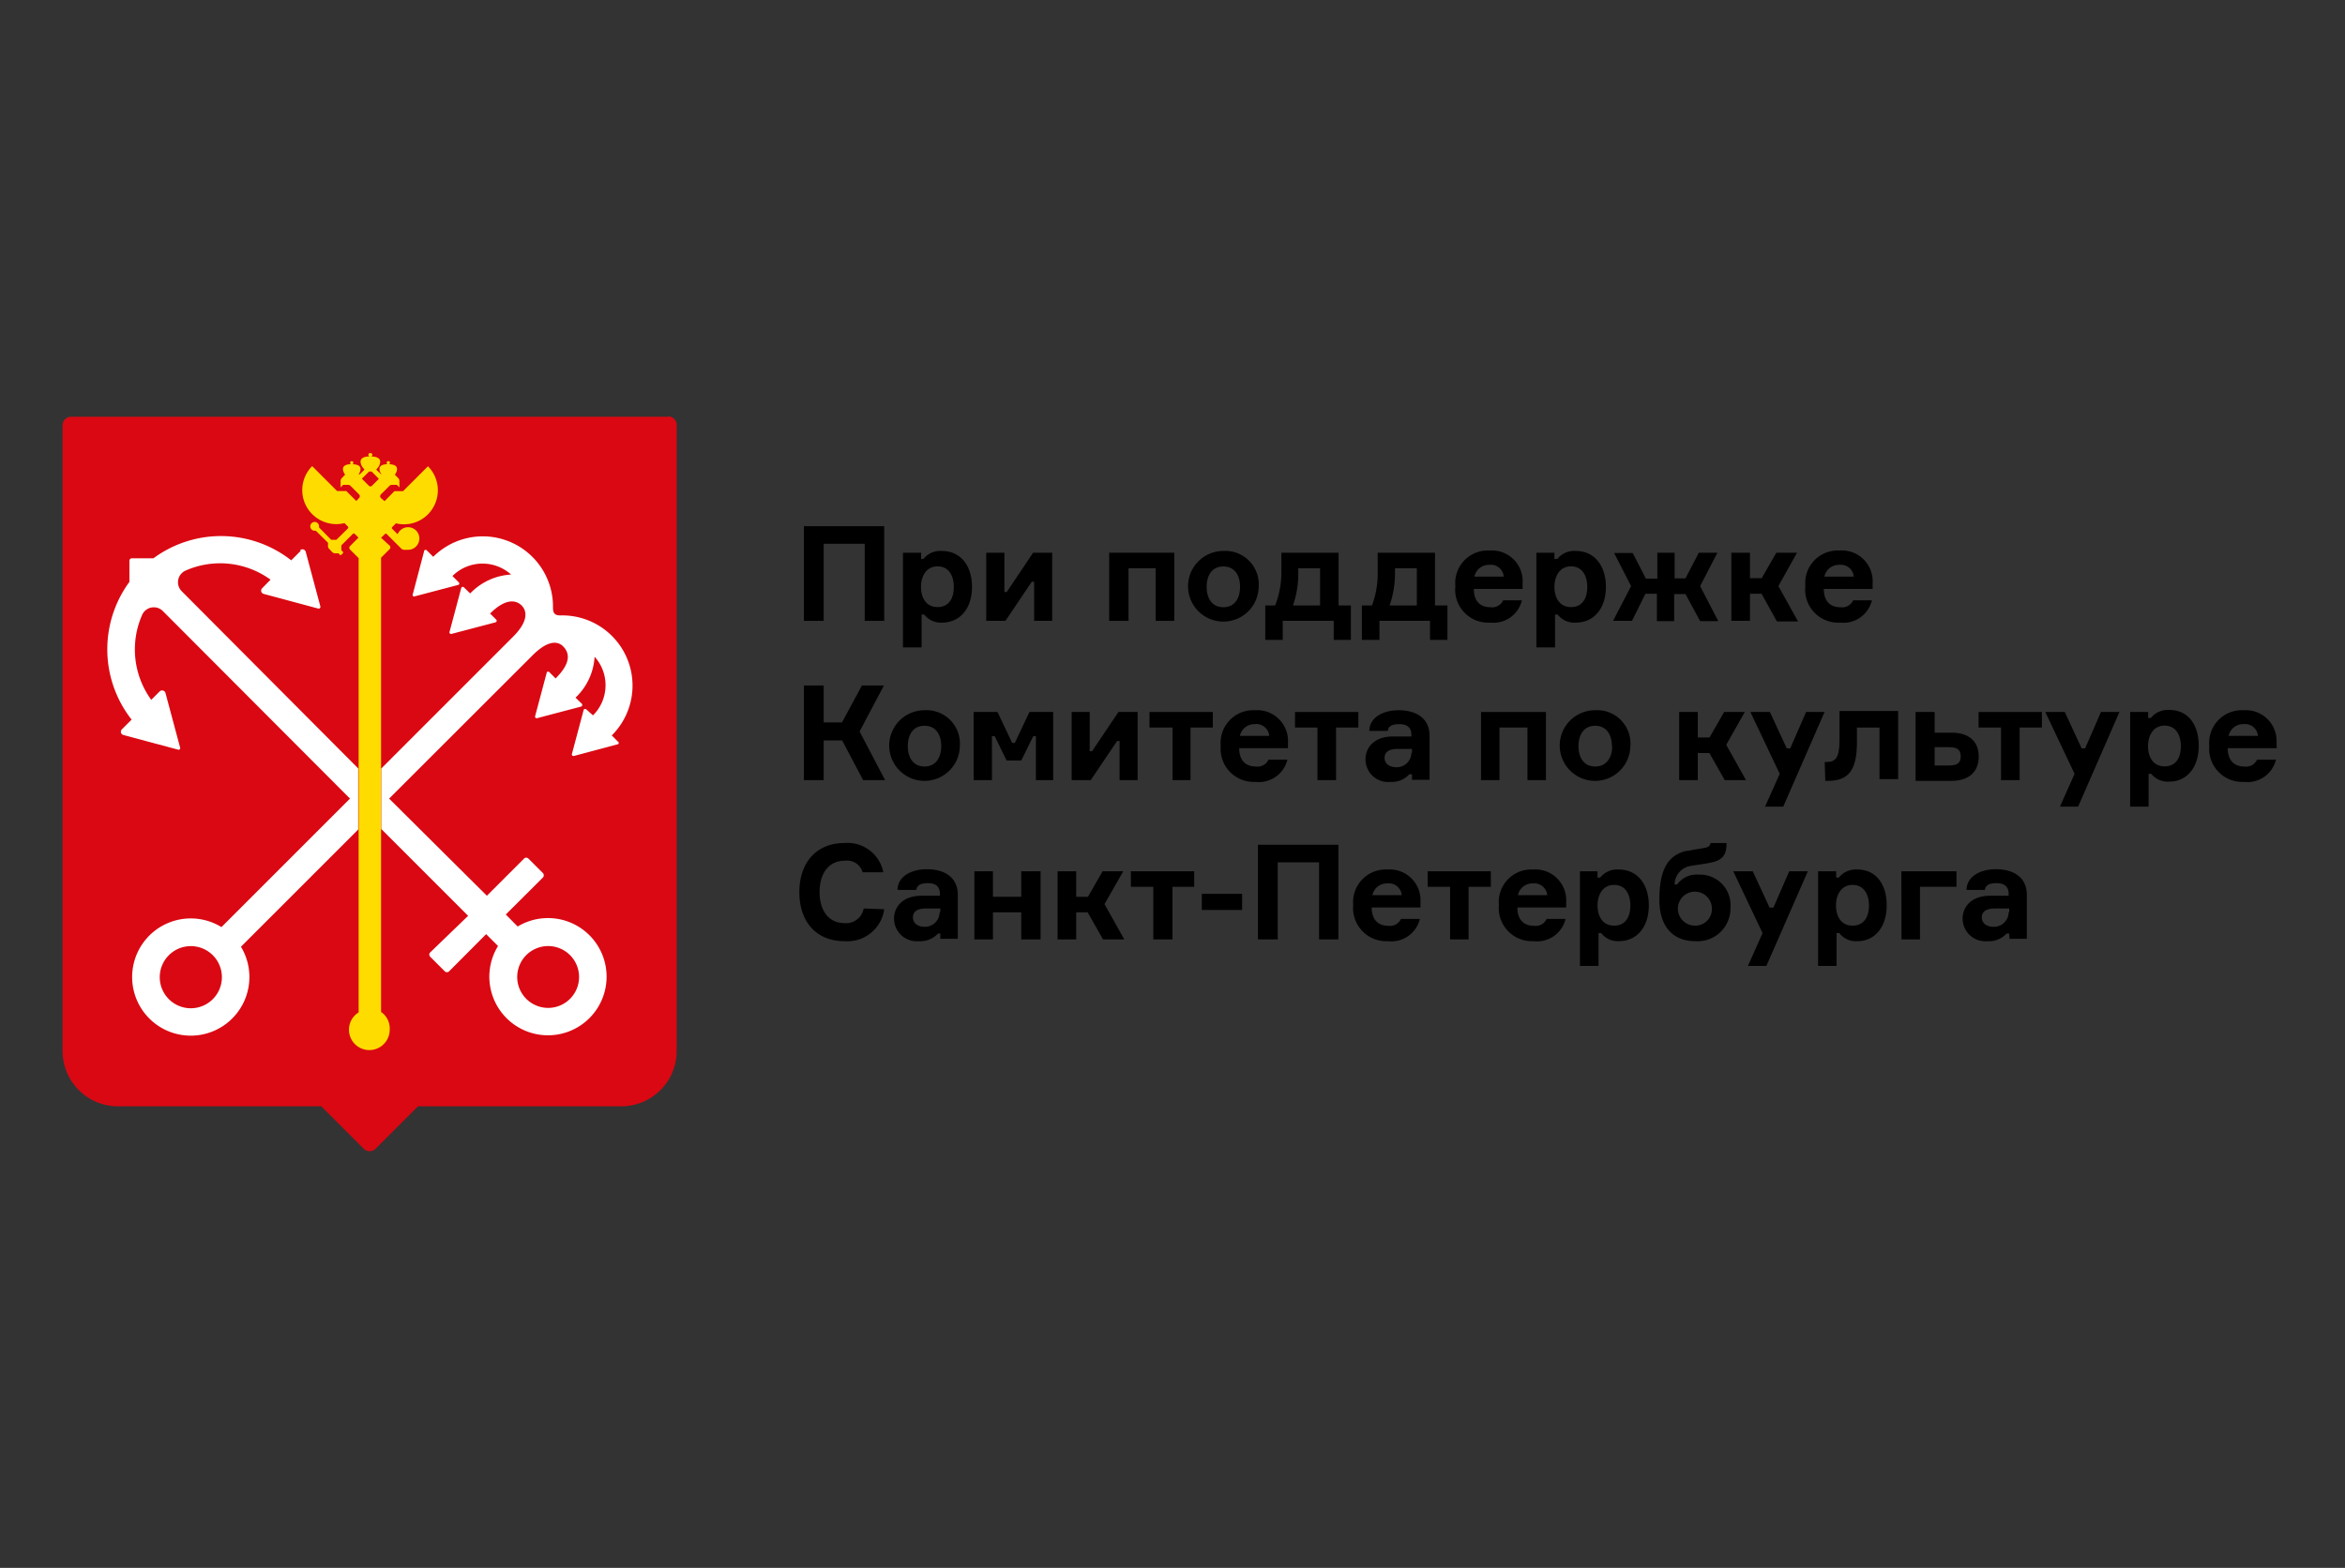
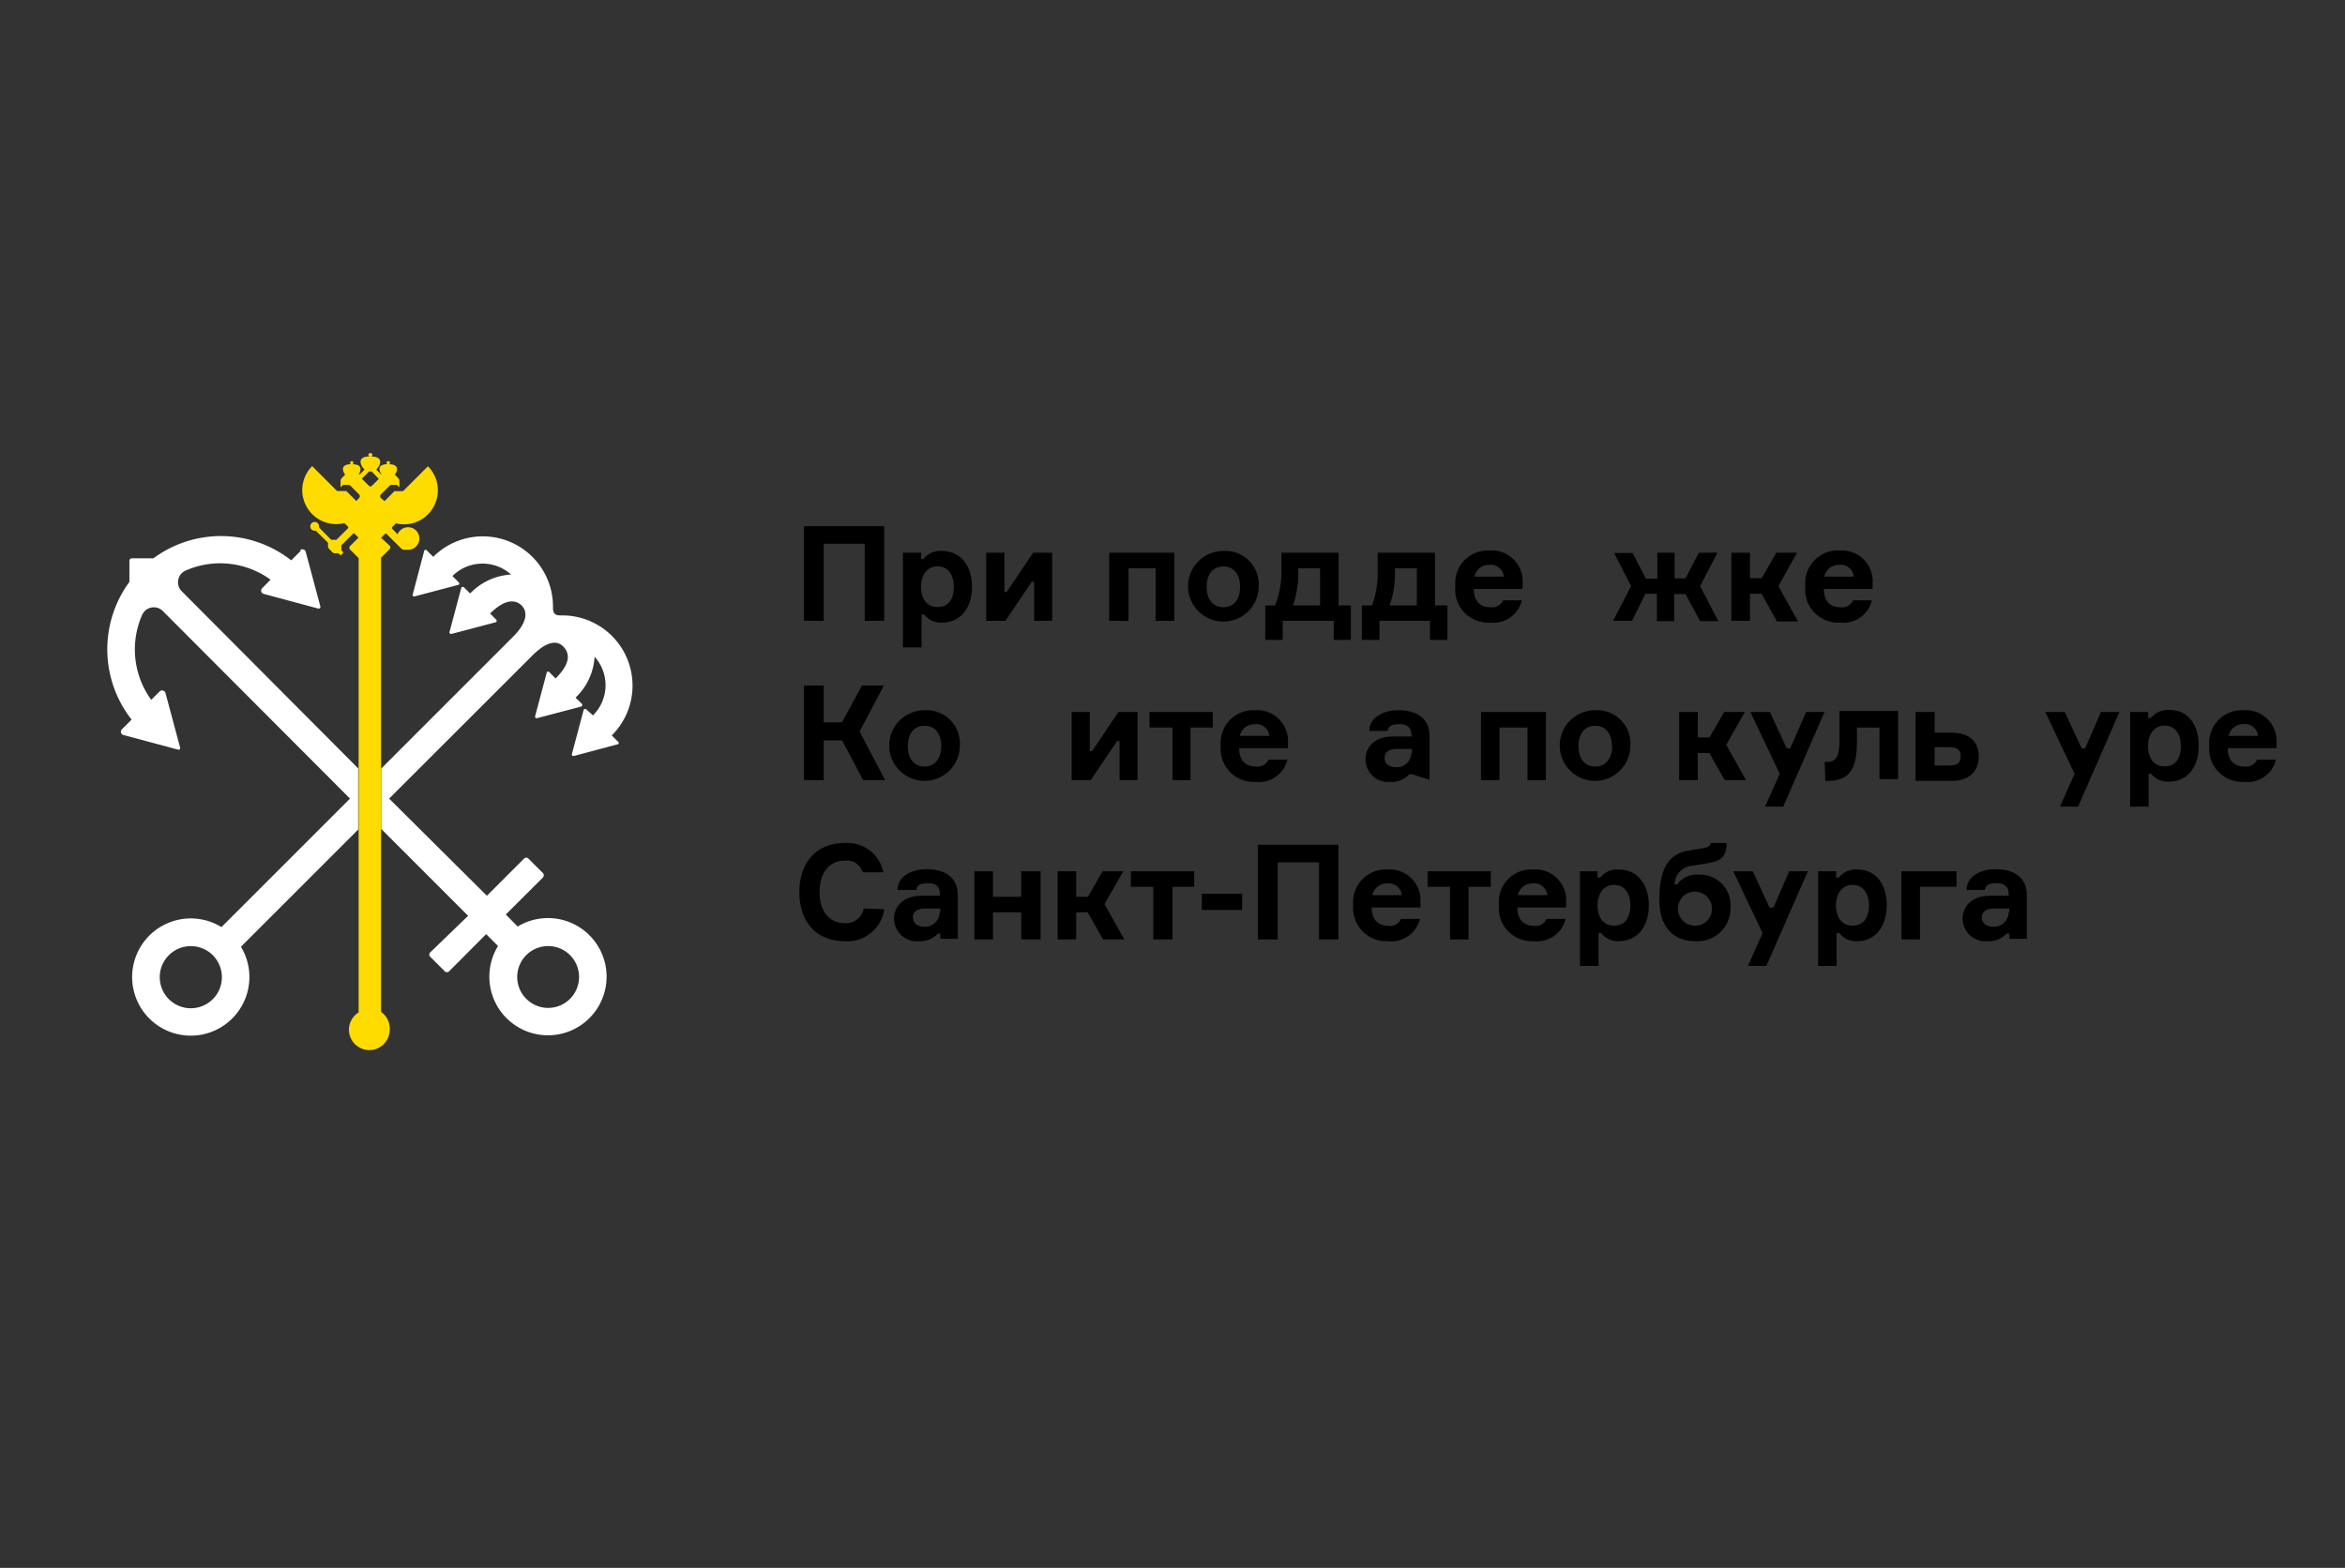
<svg xmlns="http://www.w3.org/2000/svg" id="Layer_1" data-name="Layer 1" viewBox="0 0 160 107">
  <rect x="0" y="0" width="160" height="107" fill="#333333" stroke="none" />
  <defs>
    <style>.cls-1{fill:#da0812;}.cls-1,.cls-2,.cls-3{fill-rule:evenodd;}.cls-2{fill:#fff;}.cls-3{fill:#ffdc00;}</style>
  </defs>
  <path d="M60.33,35.91v6.46H59V37.11H56.2v5.26H54.85V35.91Z" />
  <path d="M63.06,41.94h-.18v2.24H61.61V37.72h1.24v.43H63a1.48,1.48,0,0,1,1.26-.55c1.28,0,2.06,1,2.06,2.45s-.79,2.44-2.06,2.44A1.43,1.43,0,0,1,63.06,41.94Zm-.22-1.89c0,.73.34,1.38,1.13,1.38s1.11-.62,1.11-1.38-.35-1.4-1.11-1.4S62.84,39.31,62.84,40.05Z" />
  <path d="M67.29,42.37V37.72h1.24V40.4h.16l1.8-2.68h1.3v4.65H70.56V39.7H70.4l-1.8,2.67Z" />
  <path d="M78.85,42.37V38.78H77v3.59H75.68V37.72h4.44v4.65Z" />
  <path d="M85.88,40.05a2.41,2.41,0,1,1-2.41-2.45A2.28,2.28,0,0,1,85.88,40.05Zm-1.27,0c0-.75-.34-1.39-1.14-1.39s-1.14.64-1.14,1.39.35,1.39,1.14,1.39S84.61,40.8,84.61,40.05Z" />
  <path d="M92.17,41.32v2.35H91v-1.3H87.52v1.3H86.33V41.32H87a6.14,6.14,0,0,0,.43-2.26V37.72h3.9v3.6Zm-2.1-2.54H88.58v.29a6.57,6.57,0,0,1-.36,2.25h1.85Z" />
  <path d="M98.76,41.32v2.35H97.57v-1.3H94.12v1.3h-1.2V41.32h.69A6.15,6.15,0,0,0,94,39.06V37.72h3.91v3.6Zm-2.09-2.54H95.18v.29a6.55,6.55,0,0,1-.37,2.25h1.86Z" />
  <path d="M103.89,40.19h-3.33c0,.8.4,1.25,1.13,1.25a.82.82,0,0,0,.87-.47h1.28a2,2,0,0,1-2.17,1.52A2.25,2.25,0,0,1,99.3,40a2.22,2.22,0,0,1,2.34-2.43,2.1,2.1,0,0,1,2.25,2.21Zm-3.29-.84h2a.88.88,0,0,0-1-.8A1,1,0,0,0,100.6,39.35Z" />
-   <path d="M106.28,41.94h-.18v2.24h-1.27V37.72h1.23v.43h.19a1.48,1.48,0,0,1,1.26-.55c1.28,0,2.06,1,2.06,2.45s-.79,2.44-2.06,2.44A1.43,1.43,0,0,1,106.28,41.94Zm-.22-1.89c0,.73.34,1.38,1.13,1.38s1.11-.62,1.11-1.38-.35-1.4-1.11-1.4S106.06,39.31,106.06,40.05Z" />
  <path d="M111.35,42.37h-1.29L111.29,40l-1.16-2.26h1.27l.9,1.75h.78V37.72h1.18v1.75H115l.91-1.75h1.27L116,40l1.24,2.39H116l-1-1.85h-.77v1.85h-1.18V40.52h-.78Z" />
  <path d="M120.19,40.52h-.79v1.85h-1.27V37.72h1.27v1.74h.8l1-1.74h1.41L121.34,40l1.34,2.41h-1.44Z" />
  <path d="M127.77,40.19h-3.33c0,.8.4,1.25,1.13,1.25a.82.82,0,0,0,.87-.47h1.28a2,2,0,0,1-2.17,1.52A2.25,2.25,0,0,1,123.18,40a2.22,2.22,0,0,1,2.34-2.43,2.1,2.1,0,0,1,2.25,2.21Zm-3.29-.84h2a.88.88,0,0,0-1-.8A1,1,0,0,0,124.48,39.35Z" />
  <path d="M54.85,46.78H56.2V49.3h1.25l1.36-2.52h1.5l-1.66,3.14,1.74,3.32h-1.5l-1.43-2.71H56.2v2.71H54.85Z" />
  <path d="M65.49,50.92a2.41,2.41,0,1,1-2.41-2.45A2.28,2.28,0,0,1,65.49,50.92Zm-1.27,0c0-.75-.34-1.39-1.14-1.39s-1.14.64-1.14,1.39.35,1.39,1.14,1.39S64.22,51.67,64.22,50.92Z" />
-   <path d="M66.43,48.59h1.63l1,2.11h.18l1-2.11h1.62v4.65H70.68v-3H70.5l-.82,1.66h-1l-.81-1.66h-.19v3H66.43Z" />
  <path d="M73.12,53.24V48.59h1.23v2.68h.16l1.8-2.68h1.31v4.65H76.39V50.57h-.17l-1.8,2.67Z" />
  <path d="M78.43,48.59h4.32v1.06H81.23v3.59H80V49.65H78.43Z" />
  <path d="M87.88,51.06H84.55c0,.8.41,1.25,1.13,1.25a.82.82,0,0,0,.87-.47h1.29a2,2,0,0,1-2.18,1.52,2.26,2.26,0,0,1-2.37-2.46,2.23,2.23,0,0,1,2.35-2.43,2.1,2.1,0,0,1,2.24,2.21Zm-3.28-.84h2a.88.88,0,0,0-1-.8A1,1,0,0,0,84.6,50.22Z" />
-   <path d="M88.36,48.59h4.32v1.06H91.16v3.59H89.89V49.65H88.36Z" />
-   <path d="M96.34,52.84h-.18a1.62,1.62,0,0,1-1.3.52,1.54,1.54,0,0,1-1.69-1.55c0-.72.51-1.55,1.89-1.55H96.3v-.11c0-.48-.27-.73-.83-.73s-.75.18-.78.46H93.43c0-.86.86-1.41,2-1.41s2.11.5,2.11,1.75v3H96.34Zm0-1.46v-.27h-1c-.54,0-.87.2-.87.6s.31.65.83.65A1,1,0,0,0,96.3,51.38Z" />
+   <path d="M96.34,52.84h-.18a1.62,1.62,0,0,1-1.3.52,1.54,1.54,0,0,1-1.69-1.55c0-.72.51-1.55,1.89-1.55H96.3v-.11c0-.48-.27-.73-.83-.73s-.75.18-.78.46H93.43c0-.86.86-1.41,2-1.41s2.11.5,2.11,1.75v3Zm0-1.46v-.27h-1c-.54,0-.87.2-.87.6s.31.65.83.65A1,1,0,0,0,96.3,51.38Z" />
  <path d="M104.22,53.24V49.65h-1.91v3.59h-1.26V48.59h4.43v4.65Z" />
  <path d="M111.24,50.92a2.41,2.41,0,1,1-2.4-2.45A2.27,2.27,0,0,1,111.24,50.92Zm-1.26,0c0-.75-.35-1.39-1.14-1.39s-1.14.64-1.14,1.39.35,1.39,1.14,1.39S110,51.67,110,50.92Z" />
  <path d="M116.63,51.39h-.79v1.85h-1.27V48.59h1.27v1.74h.8l1-1.74h1.41l-1.27,2.24,1.35,2.41h-1.45Z" />
  <path d="M120.43,55.05l1-2.24-2-4.22h1.33l1.15,2.48h.24l1.08-2.48h1.26l-2.82,6.46Z" />
  <path d="M124.5,52h.16c.59,0,.85-.32.85-1.48v-2h4v4.65h-1.27V49.65h-1.54v1c0,2-.64,2.64-2,2.64h-.16Z" />
  <path d="M132,50h1.15c1.2,0,1.86.6,1.86,1.63s-.66,1.66-1.86,1.66H130.7V48.59H132Zm1,2.24c.61,0,.78-.23.78-.62s-.17-.63-.78-.63h-1v1.25Z" />
-   <path d="M135,48.59h4.32v1.06h-1.52v3.59h-1.27V49.65H135Z" />
  <path d="M140.55,55.05l1-2.24-2-4.22h1.33l1.15,2.48h.24l1.08-2.48h1.26l-2.82,6.46Z" />
  <path d="M146.78,52.81h-.18v2.24h-1.26V48.59h1.23V49h.18a1.49,1.49,0,0,1,1.27-.55c1.27,0,2,1,2,2.45s-.79,2.44-2,2.44A1.44,1.44,0,0,1,146.78,52.81Zm-.22-1.89c0,.73.34,1.38,1.13,1.38s1.11-.61,1.11-1.38-.35-1.4-1.11-1.4S146.56,50.18,146.56,50.92Z" />
  <path d="M155.34,51.06H152c0,.8.41,1.25,1.13,1.25a.82.82,0,0,0,.87-.47h1.29a2,2,0,0,1-2.18,1.52,2.26,2.26,0,0,1-2.37-2.46,2.23,2.23,0,0,1,2.35-2.43,2.1,2.1,0,0,1,2.24,2.21Zm-3.28-.84h2a.88.88,0,0,0-1-.8A1,1,0,0,0,152.06,50.22Z" />
  <path d="M60.33,62.05a2.53,2.53,0,0,1-2.69,2.18c-2,0-3.1-1.37-3.1-3.35s1.13-3.35,3.1-3.35a2.49,2.49,0,0,1,2.63,2H58.86a1.11,1.11,0,0,0-1.22-.79c-1.16,0-1.72.95-1.72,2.14S56.48,63,57.64,63a1.22,1.22,0,0,0,1.29-1Z" />
  <path d="M64.16,63.71H64a1.63,1.63,0,0,1-1.31.52A1.55,1.55,0,0,1,61,62.68c0-.72.52-1.55,1.89-1.55h1.24V61c0-.48-.27-.73-.82-.73s-.75.18-.79.46H61.24c0-.86.86-1.41,2-1.41s2.11.5,2.11,1.75v3H64.16Zm0-1.46V62h-1c-.55,0-.87.2-.87.6s.31.65.82.65A1,1,0,0,0,64.11,62.25Z" />
  <path d="M69.68,64.11V62.26H67.75v1.85H66.48V59.46h1.27V61.2h1.93V59.46H71v4.65Z" />
  <path d="M74.21,62.26h-.78v1.85H72.16V59.46h1.27V61.2h.8l1-1.74h1.41L75.36,61.7l1.35,2.41H75.26Z" />
  <path d="M77.16,59.46h4.32v1.06H80v3.59H78.69V60.52H77.16Z" />
  <path d="M82,62.1V61h2.75V62.1Z" />
  <path d="M91.32,57.65v6.46H90V58.85H87.18v5.26H85.83V57.65Z" />
  <path d="M96.92,61.93H93.59c0,.8.41,1.25,1.13,1.25a.82.82,0,0,0,.87-.47h1.29a2,2,0,0,1-2.18,1.52,2.26,2.26,0,0,1-2.37-2.46,2.23,2.23,0,0,1,2.35-2.43,2.1,2.1,0,0,1,2.24,2.21Zm-3.28-.84h2a.88.88,0,0,0-1-.8A1,1,0,0,0,93.64,61.09Z" />
  <path d="M97.41,59.46h4.31v1.06H100.2v3.59H98.94V60.52H97.41Z" />
  <path d="M106.86,61.93h-3.33c0,.8.41,1.25,1.13,1.25a.82.82,0,0,0,.87-.47h1.29a2,2,0,0,1-2.18,1.52,2.26,2.26,0,0,1-2.37-2.46,2.22,2.22,0,0,1,2.34-2.43,2.1,2.1,0,0,1,2.25,2.21Zm-3.29-.84h2a.89.89,0,0,0-1-.8A1,1,0,0,0,103.57,61.09Z" />
  <path d="M109.25,63.68h-.18v2.24H107.8V59.46H109v.43h.18a1.48,1.48,0,0,1,1.26-.55c1.28,0,2.06,1,2.06,2.45s-.79,2.44-2.06,2.44A1.43,1.43,0,0,1,109.25,63.68ZM109,61.79c0,.73.34,1.38,1.13,1.38s1.11-.61,1.11-1.38-.35-1.4-1.11-1.4S109,61.05,109,61.79Z" />
  <path d="M118.07,61.93a2.24,2.24,0,0,1-2.41,2.3c-1.46,0-2.44-.94-2.44-2.82,0-1.6.32-3,1.84-3.34.17,0,.43-.08.68-.11l.42-.07c.37-.06.52-.13.55-.36h1.09c0,.57-.08,1.13-1,1.32-.29.08-1.06.18-1.47.25a1.29,1.29,0,0,0-1.07,1.26h.17a1.64,1.64,0,0,1,1.47-.67A2.08,2.08,0,0,1,118.07,61.93Zm-1.27,0a1.16,1.16,0,1,0-1.15,1.24A1.13,1.13,0,0,0,116.8,61.94Z" />
  <path d="M119.26,65.92l1-2.24-2-4.22h1.33l1.15,2.48H121l1.08-2.48h1.27l-2.83,6.46Z" />
  <path d="M125.5,63.68h-.19v2.24h-1.26V59.46h1.23v.43h.18a1.5,1.5,0,0,1,1.27-.55c1.27,0,2,1,2,2.45s-.79,2.44-2,2.44A1.41,1.41,0,0,1,125.5,63.68Zm-.23-1.89c0,.73.34,1.38,1.13,1.38s1.12-.61,1.12-1.38-.36-1.4-1.12-1.4S125.27,61.05,125.27,61.79Z" />
  <path d="M129.73,59.46h3.76v1.06H131v3.59h-1.26Z" />
  <path d="M137.09,63.71h-.18a1.62,1.62,0,0,1-1.3.52,1.55,1.55,0,0,1-1.7-1.55c0-.72.52-1.55,1.89-1.55h1.25V61c0-.48-.28-.73-.83-.73s-.75.18-.79.46h-1.25c0-.86.86-1.41,2-1.41s2.11.5,2.11,1.75v3h-1.18Zm0-1.46V62h-1c-.54,0-.87.2-.87.6s.31.65.82.65A1,1,0,0,0,137.05,62.25Z" />
-   <path class="cls-1" d="M45.59,28.44H4.85a.58.58,0,0,0-.58.58v42.7A3.78,3.78,0,0,0,8.05,75.5H21.92l2.89,2.89a.57.57,0,0,0,.82,0l2.89-2.89H42.39a3.78,3.78,0,0,0,3.78-3.78V29a.58.58,0,0,0-.58-.58" />
  <path class="cls-2" d="M26,56.56l5.94,5.94L29.35,65a.21.21,0,0,0,0,.29l1,1a.21.21,0,0,0,.29,0l2.53-2.54.81.81a4,4,0,1,0,1.34-1.33l-.81-.82,2.54-2.53a.23.23,0,0,0,0-.29l-1-1a.21.21,0,0,0-.29,0l-2.54,2.54L26.55,54.5l9.78-9.77c1.07-1.07,1.75-1,2.13-.58s.53,1.07-.55,2.15l-.42-.42a.11.11,0,0,0-.18,0l-.8,3a.11.11,0,0,0,.14.13l3-.79a.12.12,0,0,0,.05-.19l-.43-.42a4.18,4.18,0,0,0,1.3-2.79,2.9,2.9,0,0,1-.11,4L40,48.41a.11.11,0,0,0-.18.05l-.8,3a.11.11,0,0,0,.14.13l3-.8a.1.1,0,0,0,0-.18l-.42-.42A4.79,4.79,0,0,0,38.24,42c-.37,0-.51-.14-.51-.52A4.79,4.79,0,0,0,29.56,38l-.43-.43a.11.11,0,0,0-.18,0l-.79,3a.1.1,0,0,0,.13.13l3-.79a.11.11,0,0,0,0-.18l-.42-.42a2.91,2.91,0,0,1,4-.1,4.19,4.19,0,0,0-2.79,1.29l-.43-.42a.11.11,0,0,0-.18.05l-.8,3a.11.11,0,0,0,.14.13l3-.79a.11.11,0,0,0,.05-.18l-.42-.42c1.08-1.08,1.79-.91,2.15-.55s.49,1.06-.58,2.13l-9,9v4.13m-5.48-19-.66.66a7.76,7.76,0,0,0-9.4-.14H9a.17.17,0,0,0-.17.16v1.45a7.77,7.77,0,0,0,.15,9.4l-.66.66a.23.23,0,0,0,.1.39l3.73,1a.11.11,0,0,0,.14-.14l-1-3.73a.24.24,0,0,0-.39-.11l-.58.58a5.85,5.85,0,0,1-.62-5.8.87.87,0,0,1,1.41-.26L23.88,54.5l-8.77,8.77a4,4,0,1,0,1.33,1.34l8-8V52.44L12.4,40.35a.87.87,0,0,1,.26-1.41,5.85,5.85,0,0,1,5.8.62l-.58.59a.23.23,0,0,0,.11.38l3.72,1a.12.12,0,0,0,.15-.14l-1-3.73A.23.23,0,0,0,20.47,37.56ZM38.9,65.19a2.11,2.11,0,1,1-3,0A2.11,2.11,0,0,1,38.9,65.19Zm-24.38,0a2.12,2.12,0,1,1-3,0A2.12,2.12,0,0,1,14.52,65.19Z" />
  <path class="cls-3" d="M27,35.71a2.3,2.3,0,0,0,2.2-.61,2.33,2.33,0,0,0,0-3.28l-1.7,1.7h-.59l-.67.68L26,34a.18.18,0,0,1,0-.27l.56-.56a.24.24,0,0,1,.19-.08h.33l.17.17v-.44a.24.24,0,0,0-.08-.19l-.23-.24h0a.65.65,0,0,0,.15-.38c0-.24-.24-.32-.55-.33h0a.11.11,0,0,0,.07-.1.11.11,0,0,0-.12-.11.11.11,0,0,0-.11.11.1.1,0,0,0,.06.1h0c-.31,0-.55.09-.55.33a.65.65,0,0,0,.14.36H26l-.33-.32.08-.1a.67.67,0,0,0,.19-.43c0-.27-.27-.36-.61-.37h0a.12.12,0,0,0-.06-.23.12.12,0,0,0-.06.23h0c-.34,0-.61.1-.61.37a.72.72,0,0,0,.19.43l.08.1-.32.32h-.09a.58.58,0,0,0,.14-.36c0-.24-.24-.32-.55-.33h0a.1.1,0,0,0,.06-.1.11.11,0,0,0-.22,0,.1.1,0,0,0,.06.1h0c-.31,0-.55.09-.55.33a.65.65,0,0,0,.15.38l-.23.24a.27.27,0,0,0-.08.19v.44l.17-.17h.33a.24.24,0,0,1,.19.08l.56.56a.18.18,0,0,1,0,.27l-.18.19-.68-.68H23l-1.7-1.7a2.32,2.32,0,0,0,2.2,3.89l.24.24a.09.09,0,0,1,0,.12l-.79.78H22.6L21.77,36a.19.19,0,0,0,0-.07.3.3,0,1,0-.3.29h.08l.83.82v.23a.26.26,0,0,0,.08.19l.21.22a.27.27,0,0,0,.19.08h.23l.11.11a.06.06,0,0,0,.08,0l.13-.13a0,0,0,0,0,0-.07l-.12-.12v-.33l.79-.79a.09.09,0,0,1,.12,0l.26.26-.58.58a.17.17,0,0,0,0,.23l.59.59v31a1.39,1.39,0,1,0,2.12,1.18A1.37,1.37,0,0,0,26,69.06v-31l.59-.59a.17.17,0,0,0,0-.23L26,36.7l.27-.26a.08.08,0,0,1,.11,0l1,1a.27.27,0,0,0,.19.08h.27a.77.77,0,1,0-.71-1.06l-.37-.37a.09.09,0,0,1,0-.12l.24-.24m-1.82-3.55h.18l.49.5-.48.48a.14.14,0,0,1-.19,0l-.49-.49Z" />
</svg>